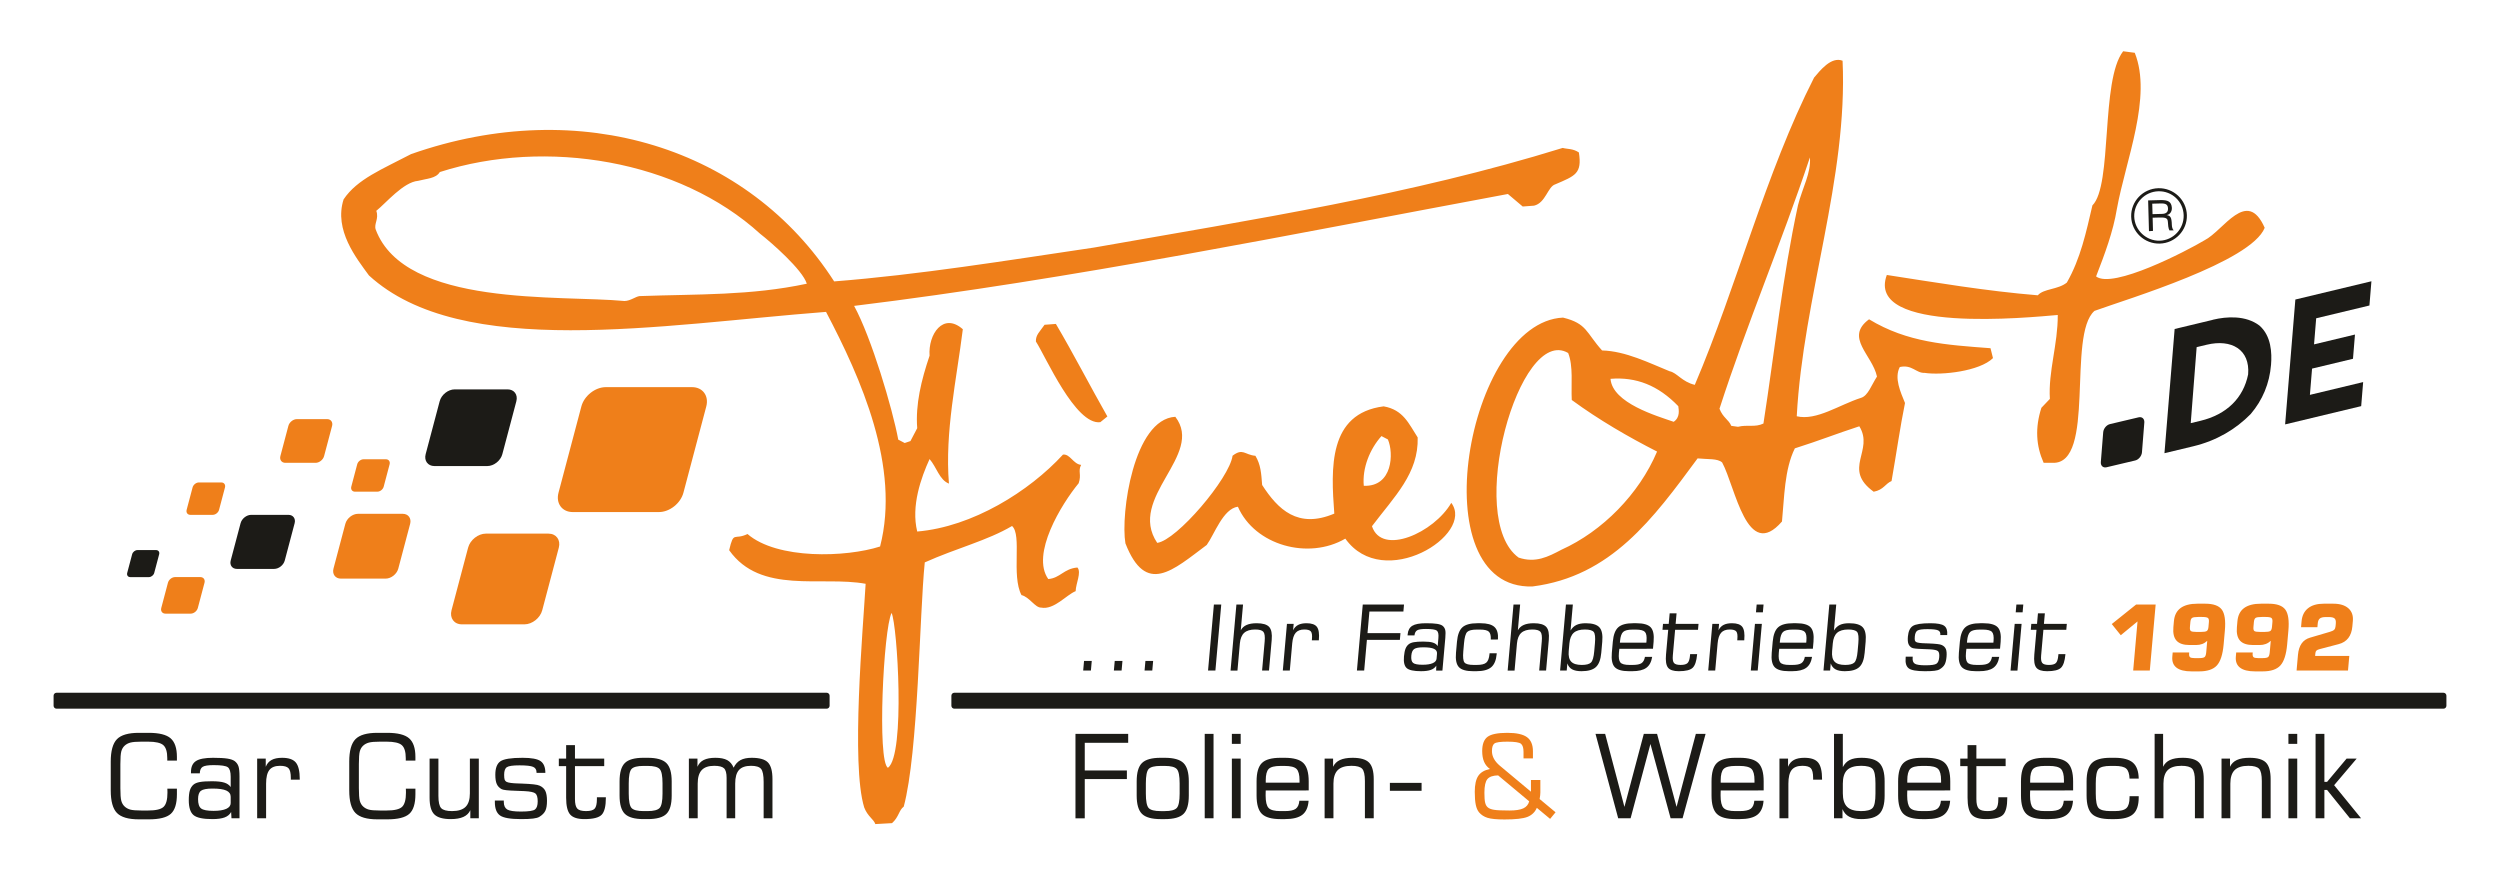
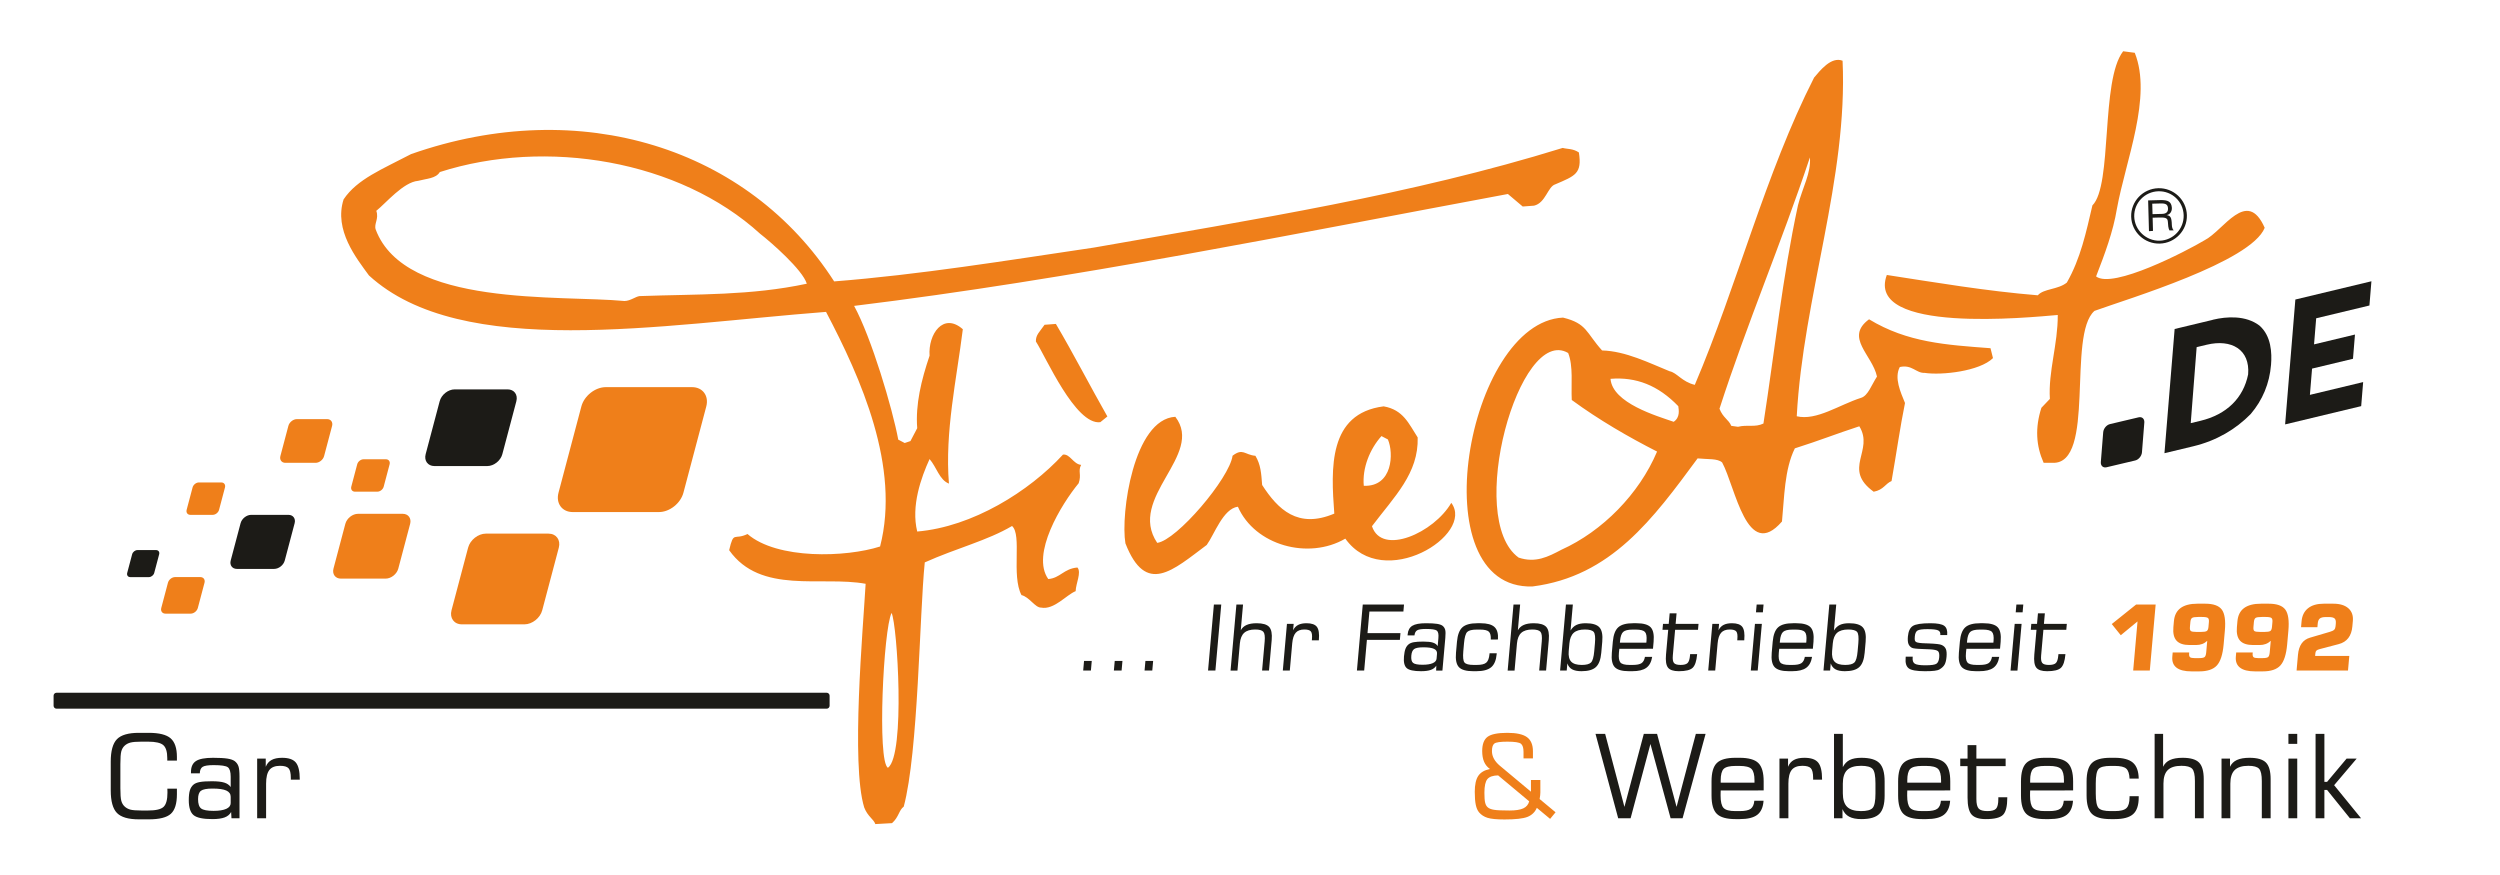
<svg xmlns="http://www.w3.org/2000/svg" xml:space="preserve" width="389.829mm" height="136.493mm" version="1.1" style="shape-rendering:geometricPrecision; text-rendering:geometricPrecision; image-rendering:optimizeQuality; fill-rule:evenodd; clip-rule:evenodd" viewBox="0 0 90717.18 31763.37">
  <defs>
    <style type="text/css">
   
    .fil0 {fill:none}
    .fil4 {fill:#EF7F1A}
    .fil5 {fill:#1C1B17}
    .fil2 {fill:#EF7F1A;fill-rule:nonzero}
    .fil3 {fill:#EF7F1A;fill-rule:nonzero}
    .fil1 {fill:#1C1B17;fill-rule:nonzero}
   
  </style>
  </defs>
  <g id="Ebene_x0020_1">
    <polygon class="fil0" points="-0,0 90717.18,0 90717.18,31763.37 -0,31763.37 " />
    <g id="_1749803522272">
      <g>
        <path class="fil1" d="M4018.33 27642.14c0,-392.51 75.14,-665.67 225.38,-819.42 150.26,-153.8 414.97,-230.31 795.52,-230.31l358.09 0c377.06,0 641.75,66 794.12,198.71 152.36,132.71 228.17,357.4 228.17,674.77l0 133.41 -349.65 0 0 -84.26c0,-231.71 -47.03,-389.67 -141.84,-474.66 -94.78,-84.94 -280.16,-127.78 -556.11,-127.78l-236.6 0c-184.66,0 -319.49,11.24 -404.43,33.7 -84.24,23.15 -154.47,61.09 -210.65,114.45 -56.18,51.99 -95.5,120.08 -118.66,204.32 -22.46,84.29 -33.7,238.04 -33.7,461.35l0 872.11c0,221.87 11.24,374.94 33.7,459.91 23.15,84.26 62.48,152.38 118.66,204.34 56.18,53.34 124.29,91.27 205.04,114.42 80.03,22.48 216.96,33.72 410.04,33.72l236.6 0c282.98,0 471.15,-44.24 564.53,-133.41 92.69,-89.17 139.74,-260.5 139.74,-512.59 0,-38.61 -0.72,-68.09 -1.42,-88.48 -0.7,-20.36 -1.42,-40 -2.79,-57.57l347.53 0 0 201.53c0,340.55 -73.7,577.89 -221.14,710.6 -147.47,133.41 -414.95,200.11 -801.15,200.11l-358.09 0c-380.55,0 -645.26,-77.24 -795.52,-231.01 -150.24,-153.78 -225.38,-426.91 -225.38,-819.42l0 -1038.52zm4352.55 1499.12l0 -228.22c0,-103.18 -52.64,-178.33 -157.29,-226.08 -104.6,-48.45 -271.69,-72.33 -500.61,-72.33 -209.23,0 -349.65,26.69 -419.88,79.33 -70.93,52.69 -106.02,153.8 -106.02,303.36 0,170.62 37.21,283.67 112.35,340.55 74.42,56.87 223.98,85.66 448.64,85.66 201.53,0 355.28,-24.57 462.72,-73.02 106.72,-48.45 160.08,-118.66 160.08,-209.25zm16.17 323.7c-49.17,90.59 -127.8,155.89 -235.25,196.62 -108.12,40.72 -256.96,61.09 -447.94,61.09 -338.43,0 -565.93,-48.45 -681.1,-145.37 -115.12,-96.88 -172.69,-276.62 -172.69,-540.63 0,-152.38 13.33,-271.76 40,-358.12 26.69,-86.36 70.93,-155.87 132.69,-207.83 51.96,-44.24 128.5,-75.14 229.64,-93.39 101.09,-18.97 245.72,-28.11 435.28,-28.11 195.92,0 346.18,16.17 449.36,48.47 103.93,32.28 181.86,85.66 233.83,161.5l0 -373.57c0,-176.93 -34.39,-291.4 -102.53,-344.06 -68.81,-51.94 -240.79,-77.93 -516.04,-77.93 -200.13,0 -333.52,21.06 -399.52,63.2 -65.3,41.42 -99.72,120.08 -102.51,235.92l-320.16 0 0 -49.85c0,-185.38 59.64,-317.37 179.7,-396.05 120.08,-79.33 327.24,-118.66 620.71,-118.66 228.92,0 403.01,9.84 522.39,28.81 119.38,18.94 207.86,49.85 265.43,92.69 63.2,49.15 107.42,110.21 133.39,183.26 25.97,72.33 39.3,197.29 39.3,374.24l0 1515.99 -291.35 0 -12.64 -228.22zm944.34 228.22l0 -2165.51 311.76 0 0 296.33c45.66,-113.05 115.84,-195.22 212.02,-247.16 96.2,-52.66 223.29,-78.66 382.69,-78.66 235.88,0 401.61,56.87 496.39,170.65 95.5,114.45 143.26,315.95 143.26,605.26l0 16.87 -324.4 0 0 -63.9c0,-172.76 -27.39,-289.31 -82.17,-348.97 -54.76,-59.71 -157.96,-89.2 -310.34,-89.2 -177.63,0 -306.13,50.57 -385.44,150.98 -79.38,101.11 -119.38,266.1 -119.38,495.02l0 1258.29 -324.4 0z" />
-         <path class="fil1" d="M12672.48 27642.14c0,-392.51 75.12,-665.67 225.38,-819.42 150.26,-153.8 414.97,-230.31 795.52,-230.31l358.09 0c377.04,0 641.77,66 794.15,198.71 152.31,132.71 228.15,357.4 228.15,674.77l0 133.41 -349.65 0 0 -84.26c0,-231.71 -47.03,-389.67 -141.81,-474.66 -94.81,-84.94 -280.16,-127.78 -556.13,-127.78l-236.6 0c-184.66,0 -319.46,11.24 -404.43,33.7 -84.26,23.15 -154.47,61.09 -210.65,114.45 -56.15,51.99 -95.48,120.08 -118.66,204.32 -22.46,84.29 -33.67,238.04 -33.67,461.35l0 872.11c0,221.87 11.22,374.94 33.67,459.91 23.18,84.26 62.51,152.38 118.66,204.34 56.18,53.34 124.27,91.27 205.04,114.42 80.03,22.48 216.96,33.72 410.04,33.72l236.6 0c283,0 471.15,-44.24 564.53,-133.41 92.71,-89.17 139.74,-260.5 139.74,-512.59 0,-38.61 -0.72,-68.09 -1.42,-88.48 -0.7,-20.36 -1.42,-40 -2.79,-57.57l347.53 0 0 201.53c0,340.55 -73.72,577.89 -221.14,710.6 -147.47,133.41 -414.97,200.11 -801.15,200.11l-358.09 0c-380.55,0 -645.26,-77.24 -795.52,-231.01 -150.26,-153.78 -225.38,-426.91 -225.38,-819.42l0 -1038.52zm4702.19 -114.47l0 2165.51 -308.2 0 0 -294.22c-50.57,110.23 -134.13,191.68 -250.7,244.35 -116.54,52.69 -270.29,79.35 -461.28,79.35 -282.95,0 -480.97,-57.6 -595.41,-172.02 -113.77,-114.47 -170.65,-315.28 -170.65,-601.77l0 -1421.21 320.19 0 0 1353.09c0,224.71 33.72,372.85 101.14,444.48 66.69,70.91 197.97,106.74 392.47,106.74 224.71,0 388.98,-51.27 492.9,-154.5 103.21,-102.51 155.17,-265.41 155.17,-489.41l0 -1260.41 324.38 0zm582.1 1520.93l324.4 0 0 49.15c0,133.41 41.4,225.38 123.55,275.95 82.15,49.85 247.16,75.12 495.72,75.12 278.04,0 449.36,-25.27 513.96,-76.54 64.6,-50.54 96.92,-148.84 96.92,-294.19 0,-141.14 -26.69,-235.92 -79.38,-282.98 -52.64,-47.75 -184.66,-76.56 -395.31,-87.78 -78.63,-4.21 -183.93,-8.42 -316.65,-12.64 -290.7,-7.73 -463.4,-28.09 -518.18,-58.97 -82.15,-45.66 -141.14,-107.44 -175.53,-185.4 -35.12,-77.91 -52.66,-190.26 -52.66,-337.03 0,-240.13 61.06,-402.33 183.26,-487.3 121.45,-84.96 390.37,-127.8 806.04,-127.8 322.3,0 539.96,40.75 654.4,121.5 114.45,80.75 172,223.26 172,426.21l-320.16 0 0 -20.36c0,-96.2 -41.4,-162.2 -124.27,-198.71 -83.54,-36.51 -248.56,-54.78 -495,-54.78 -239.46,0 -391.09,21.76 -457.11,66 -65.97,43.54 -98.97,135.51 -98.97,275.25 0,84.96 6.31,143.95 18.24,178.37 12.64,34.39 34.42,60.37 66,77.93 64.58,34.42 207.11,54.04 428.3,59.69 56.18,1.37 99.72,2.79 129.9,4.21 181.14,7 322.98,16.13 426.19,28.06 103.23,11.26 176.23,27.39 220.47,48.47 96.2,43.52 164.29,106.72 205.04,188.87 40,82.84 60.37,202.23 60.37,358.79 0,158.71 -19.66,280.18 -59.69,362.35 -40,82.12 -110.93,155.17 -214.14,218.35 -46.36,30.21 -122.87,51.94 -228.2,64.6 -106.02,13.33 -252.77,19.66 -440.94,19.66 -384.07,0 -638.23,-44.24 -762.52,-132.71 -124.27,-89.17 -186.05,-249.98 -186.05,-483.78l0 -57.57zm2321.24 -1247.05l0 -273.88 265.43 0 0 -488.69 320.16 0 0 488.69 1061.6 0 0 273.88 -1061.6 0 0 1192.27c0,169.9 28.06,285.79 83.54,346.85 55.5,61.09 161.52,91.32 317.37,91.32 155.17,0 259.77,-29.53 313.88,-88.48 54.04,-59.02 81.45,-175.56 81.45,-349.69l0 -63.18 325.07 0 0 18.24c0,304.73 -50.57,509.75 -150.98,615.1 -101.09,106.02 -310.34,158.69 -628.39,158.69 -247.86,0 -420.6,-56.18 -517.48,-167.83 -96.18,-111.63 -144.63,-313.86 -144.63,-605.95l0 -1147.33 -265.43 0zm3762.76 994.95l0 -370.03c0,-273.13 -34.39,-446.59 -103.91,-521.02 -69.51,-75.14 -214.86,-112.35 -436.75,-112.35l-150.24 0c-221.17,0 -365.12,37.21 -433.24,110.93 -68.07,74.47 -101.79,248.58 -101.79,522.43l0 370.03c0,275.25 34.39,450.09 102.51,524.51 68.81,73.75 212.74,110.98 432.52,110.98l150.24 0c220.47,0 365.82,-37.93 436.05,-113.05 69.51,-75.14 104.6,-249.3 104.6,-522.43zm-686.68 926.16c-323.68,0 -549.76,-63.2 -678.98,-189.57 -128.48,-125.69 -193.08,-347.6 -193.08,-664.3l0 -514.66c0,-318.09 63.9,-539.96 192.38,-666.37 127.8,-126.39 353.16,-189.59 675.47,-189.59l150.24 0c323.7,0 550.48,63.2 679.68,189.59 129.2,126.41 193.78,348.27 193.78,666.37l0 514.66c0,318.12 -63.9,539.98 -192.38,665.67 -128.5,125.69 -354.56,188.19 -677.56,188.19l-149.54 0zm1643.01 -29.48l0 -2165.51 311.72 0 0 296.33c45.66,-111.65 121.47,-193.8 227.52,-246.49 106.7,-52.64 247.12,-79.33 421.25,-79.33 183.98,0 327.21,28.11 431.12,84.29 103.21,56.87 180.47,148.14 231.71,274.53 62.51,-126.39 146.05,-217.65 249.28,-274.53 103.88,-56.18 239.41,-84.29 406.52,-84.29 283.65,0 480.24,56.18 589.8,168.53 109.51,113.05 164.27,315.28 164.27,607.37l0 1419.09 -320.16 0 0 -1317.98c0,-241.53 -30.88,-399.54 -93.39,-473.96 -62.48,-75.12 -183.93,-112.35 -365.1,-112.35 -200.11,0 -345.48,51.27 -436.7,153.08 -91.32,102.51 -136.95,266.13 -136.95,492.93l0 1258.29 -311.76 0 0 -1466.12c0,-171.34 -30.9,-287.19 -93.36,-347.6 -62.48,-60.37 -181.86,-90.57 -357.4,-90.57 -204.99,0 -356.68,51.96 -452.88,156.59 -96.88,103.91 -145.35,266.83 -145.35,489.41l0 1258.29 -320.14 0z" />
      </g>
      <g>
-         <path class="fil1" d="M39025.45 29693.53l0 -3063.12 1912.79 0 0 324.42 -1575.73 0 0 1002.8 1528.67 0 0 311.79 -1528.67 0 0 1424.12 -337.06 0zm3779.96 -896.75l0 -370.06c0,-273.18 -34.42,-446.64 -103.95,-521.06 -69.51,-75.14 -214.84,-112.38 -436.75,-112.38l-150.26 0c-221.19,0 -365.17,37.23 -433.28,110.96 -68.09,74.42 -101.81,248.58 -101.81,522.48l0 370.06c0,275.27 34.42,450.16 102.53,524.58 68.81,73.75 212.77,110.96 432.56,110.96l150.26 0c220.49,0 365.82,-37.91 436.05,-113.07 69.51,-75.14 104.65,-249.28 104.65,-522.46zm-686.78 926.23c-323.7,0 -549.8,-63.18 -679.03,-189.59 -128.48,-125.69 -193.08,-347.6 -193.08,-664.3l0 -514.76c0,-318.12 63.9,-540 192.38,-666.41 127.8,-126.41 353.21,-189.61 675.54,-189.61l150.26 0c323.7,0 550.52,63.2 679.72,189.61 129.22,126.41 193.8,348.3 193.8,666.41l0 514.76c0,318.09 -63.88,540 -192.38,665.71 -128.53,125.69 -354.65,188.17 -677.63,188.17l-149.59 0zm1596.81 -29.48l0 -3063.12 320.21 0 0 3063.12 -320.21 0zm985.2 -2700.79l0 -362.33 320.19 0 0 362.33 -320.19 0zm0 2700.79l0 -2165.67 320.19 0 0 2165.67 -320.19 0zm1229.55 -1293.5l1226.01 0 0 -84.26c0,-202.97 -36.54,-340.59 -108.82,-413.64 -73.05,-72.3 -216.98,-108.84 -431.89,-108.84l-150.24 0c-214.19,0 -356.75,36.54 -428.37,108.84 -70.91,73.05 -106.7,210.67 -106.7,413.64l0 84.26zm539.28 1322.98c-323.75,0 -549.82,-63.18 -679.03,-189.59 -128.53,-125.69 -193.13,-347.6 -193.13,-664.99l0 -513.34c0,-318.84 63.9,-540.73 192.4,-667.13 127.83,-126.41 353.21,-189.61 675.54,-189.61l150.24 0c323.75,0 550.52,63.2 679.75,189.61 129.2,126.41 193.82,348.3 193.82,667.13l0 327.24 -1558.88 2.09c-1.42,21.78 -2.12,46.36 -2.84,72.33 -0.67,26.69 -1.37,63.9 -1.37,111.68 0,224.01 35.79,373.57 107.42,449.43 70.91,76.54 214.86,114.45 431.86,114.45l150.24 0c193.13,0 327.24,-28.09 403.08,-83.57 75.17,-55.5 119.38,-152.38 131.32,-291.45l334.96 0c-16.17,235.27 -91.99,404.5 -226.82,509.15 -134.83,104.63 -347.6,156.57 -639,156.57l-149.56 0zm1596.81 -29.48l0 -2165.67 307.55 0 0 296.33c52.66,-111.65 136.23,-193.8 251.4,-246.49 115.17,-52.66 266.8,-79.35 456.44,-79.35 283.7,0 482.41,57.57 596.16,172.04 113.75,114.49 170.62,316.02 170.62,603.93l0 1419.21 -320.21 0 0 -1351.07c0,-226.12 -33,-375.01 -99.69,-446.64 -66.69,-70.93 -195.92,-106.74 -387.63,-106.74 -226.82,0 -391.81,51.96 -497.14,155.22 -104.65,103.93 -157.31,266.83 -157.31,490.83l0 1258.4 -320.19 0zm2368.5 -998.56l0 -286.54 1150.22 0 0 286.54 -1150.22 0z" />
        <path class="fil2" d="M55490.06 29078.38l-1127.74 -941.69c-186.08,2.79 -316,47.73 -389.02,134.11 -72.33,87.08 -108.86,252.12 -108.86,495.09 0,171.34 9.15,292.82 28.11,365.87 18.24,72.3 49.15,127.08 93.39,164.32 47.75,42.82 123.59,72.33 227.5,89.17 103.23,17.55 290.03,25.97 560.37,25.97 224.01,0 391.14,-25.97 502.1,-77.93 111.63,-51.96 182.56,-136.93 214.16,-254.91zm277.39 235.95c-69.56,157.31 -184,266.87 -341.29,328.66 -158.01,61.78 -435.35,92.67 -833.5,92.67 -282.3,0 -486.62,-19.66 -613.05,-58.95 -126.39,-38.63 -229.62,-105.35 -310.37,-200.15 -53.36,-64.6 -92.69,-154.5 -117.26,-269.66 -24.57,-115.17 -37.21,-273.18 -37.21,-473.29 0,-260.54 42.84,-454.34 127.78,-580.78 84.99,-125.69 226.12,-209.25 423.44,-248.58 -95.48,-67.39 -166.41,-154.5 -212.77,-260.52 -45.66,-106.74 -68.81,-236.64 -68.81,-390.44 0,-247.19 64.6,-418.53 193.1,-515.43 129.22,-96.92 369.36,-145.37 720.45,-145.37 330.05,0 567.39,51.94 711.33,156.59 143.95,104.65 216.3,275.27 216.3,513.34l0 257.03 -341.27 0 0 -234.55c0,-146.79 -30.9,-245.09 -92.71,-296.33 -61.78,-50.57 -226.1,-75.84 -493.65,-75.84 -256.31,0 -413.6,22.46 -471.89,68.09 -58.25,44.96 -87.73,136.25 -87.73,273.18 0,194.52 96.18,372.17 287.89,532.98l22.46 18.27 1105.28 923.44 0 -425.53 341.25 0 0 450.13c0,30.18 -2.09,65.28 -6.31,104.6 -4.21,40.05 -10.52,84.99 -20.34,136.25l577.91 481.01 -197.36 239.48 -481.66 -400.29z" />
        <path class="fil1" d="M57896.38 26630.4l349.69 0 699.41 2649.5 702.88 -2649.5 481.73 0 707.09 2649.5 699.41 -2649.5 353.86 0 -834.87 3063.12 -433.98 0 -732.36 -2697.25 -719.77 2697.25 -450.11 0 -822.98 -3063.12zm4542.55 1769.62l1226.01 0 0 -84.26c0,-202.97 -36.54,-340.59 -108.82,-413.64 -73.05,-72.3 -216.98,-108.84 -431.89,-108.84l-150.24 0c-214.19,0 -356.75,36.54 -428.37,108.84 -70.93,73.05 -106.7,210.67 -106.7,413.64l0 84.26zm539.28 1322.98c-323.75,0 -549.82,-63.18 -679.03,-189.59 -128.5,-125.69 -193.13,-347.6 -193.13,-664.99l0 -513.34c0,-318.84 63.9,-540.73 192.43,-667.13 127.8,-126.41 353.18,-189.61 675.51,-189.61l150.24 0c323.75,0 550.52,63.2 679.75,189.61 129.22,126.41 193.82,348.3 193.82,667.13l0 327.24 -1558.88 2.09c-1.42,21.78 -2.12,46.36 -2.82,72.33 -0.7,26.69 -1.4,63.9 -1.4,111.68 0,224.01 35.77,373.57 107.42,449.43 70.93,76.54 214.86,114.45 431.86,114.45l150.24 0c193.13,0 327.26,-28.09 403.08,-83.57 75.14,-55.5 119.38,-152.38 131.32,-291.45l334.96 0c-16.15,235.27 -91.99,404.5 -226.82,509.15 -134.83,104.63 -347.6,156.57 -639,156.57l-149.56 0zm1592.6 -29.48l0 -2165.67 311.76 0 0 296.33c45.63,-113.05 115.87,-195.22 212.07,-247.19 96.2,-52.66 223.29,-78.66 382.69,-78.66 235.97,0 401.66,56.87 496.46,170.67 95.48,114.45 143.26,315.97 143.26,605.3l0 16.87 -324.42 0 0 -63.9c0,-172.76 -27.39,-289.33 -82.17,-349.02 -54.76,-59.71 -157.99,-89.2 -310.39,-89.2 -177.63,0 -306.13,50.57 -385.48,150.98 -79.35,101.14 -119.38,266.15 -119.38,495.07l0 1258.4 -324.4 0zm2299.71 -1258.4l0 353.23c0,224.71 52.66,388.35 157.27,490.88 104.65,101.81 273.16,153.08 504.91,153.08 209.25,0 349,-37.91 417.81,-113.07 69.51,-75.14 103.93,-249.28 103.93,-522.46l0 -370.06c0,-274.6 -34.42,-449.43 -103.93,-524.6 -68.81,-75.12 -208.56,-113.05 -417.81,-113.05 -231.76,0 -400.26,51.27 -504.91,153.1 -104.6,102.51 -157.27,266.15 -157.27,492.95zm-320.23 1258.4l0 -3063.12 320.23 0 0 1205.74c61.81,-119.4 144.63,-205.76 249.98,-258.45 104.63,-52.66 245.77,-79.35 424.14,-79.35 308.25,0 525.95,63.9 652.33,191.71 127.11,127.13 190.29,349.02 190.29,664.32l0 514.76c0,313.9 -63.18,535.09 -190.29,662.18 -126.39,127.8 -344.09,191.71 -652.33,191.71 -186.1,0 -334.24,-29.48 -443.8,-87.76 -109.56,-58.29 -190.29,-149.59 -242.97,-274.58l0 332.85 -307.57 0zm2659.28 -1293.5l1226.01 0 0 -84.26c0,-202.97 -36.51,-340.59 -108.82,-413.64 -73.02,-72.3 -216.98,-108.84 -431.86,-108.84l-150.24 0c-214.21,0 -356.77,36.54 -428.4,108.84 -70.91,73.05 -106.7,210.67 -106.7,413.64l0 84.26zm539.28 1322.98c-323.75,0 -549.8,-63.18 -679.03,-189.59 -128.5,-125.69 -193.13,-347.6 -193.13,-664.99l0 -513.34c0,-318.84 63.9,-540.73 192.43,-667.13 127.8,-126.41 353.18,-189.61 675.54,-189.61l150.24 0c323.72,0 550.5,63.2 679.72,189.61 129.22,126.41 193.82,348.3 193.82,667.13l0 327.24 -1558.88 2.09c-1.42,21.78 -2.12,46.36 -2.82,72.33 -0.7,26.69 -1.4,63.9 -1.4,111.68 0,224.01 35.81,373.57 107.42,449.43 70.93,76.54 214.86,114.45 431.89,114.45l150.24 0c193.1,0 327.24,-28.09 403.08,-83.57 75.14,-55.5 119.36,-152.38 131.3,-291.45l334.96 0c-16.15,235.27 -91.99,404.5 -226.82,509.15 -134.83,104.63 -347.58,156.57 -639,156.57l-149.56 0zm1381.93 -1921.3l0 -273.85 265.43 0 0 -488.76 320.19 0 0 488.76 1061.74 0 0 273.85 -1061.74 0 0 1192.41c0,169.95 28.11,285.79 83.57,346.9 55.5,61.09 161.52,91.29 317.42,91.29 155.19,0 259.8,-29.51 313.88,-88.48 54.06,-58.99 81.45,-175.56 81.45,-349.72l0 -63.2 325.12 0 0 18.24c0,304.8 -50.57,509.85 -150.98,615.17 -101.09,106.05 -310.37,158.69 -628.43,158.69 -247.88,0 -420.62,-56.18 -517.55,-167.81 -96.18,-111.65 -144.65,-313.9 -144.65,-606.05l0 -1147.45 -265.43 0zm2537.06 598.32l1226.06 0 0 -84.26c0,-202.97 -36.54,-340.59 -108.84,-413.64 -73.05,-72.3 -216.98,-108.84 -431.89,-108.84l-150.24 0c-214.19,0 -356.75,36.54 -428.35,108.84 -70.93,73.05 -106.74,210.67 -106.74,413.64l0 84.26zm539.31 1322.98c-323.75,0 -549.82,-63.18 -679.05,-189.59 -128.5,-125.69 -193.1,-347.6 -193.1,-664.99l0 -513.34c0,-318.84 63.9,-540.73 192.4,-667.13 127.8,-126.41 353.21,-189.61 675.54,-189.61l150.24 0c323.75,0 550.55,63.2 679.75,189.61 129.2,126.41 193.8,348.3 193.8,667.13l0 327.24 -1558.88 2.09c-1.4,21.78 -2.12,46.36 -2.82,72.33 -0.67,26.69 -1.37,63.9 -1.37,111.68 0,224.01 35.79,373.57 107.42,449.43 70.91,76.54 214.86,114.45 431.86,114.45l150.24 0c193.13,0 327.24,-28.09 403.08,-83.57 75.17,-55.5 119.4,-152.38 131.34,-291.45l334.94 0c-16.17,235.27 -92.01,404.5 -226.85,509.15 -134.79,104.63 -347.58,156.57 -638.98,156.57l-149.56 0zm2380.46 0c-323.75,0 -549.82,-63.18 -679.03,-189.59 -128.5,-126.39 -193.13,-347.6 -193.13,-664.99l0 -513.34c0,-318.14 63.9,-540.73 192.43,-667.13 127.8,-126.41 353.18,-189.61 675.51,-189.61l150.24 0c306.18,0 526.67,58.99 662.2,176.28 135.53,117.29 205.74,309.69 211.37,577.94l-332.87 2.09c-7.03,-175.56 -46.36,-296.33 -119.36,-362.35 -72.33,-66.02 -213.47,-99.02 -421.35,-99.02l-150.24 0c-221.21,0 -365.17,37.23 -433.28,110.96 -68.11,74.42 -101.79,248.58 -101.79,522.48l0 370.06c0,275.27 34.39,450.16 102.49,524.58 68.81,73.75 212.79,110.96 432.59,110.96l150.24 0c210.67,0 353.93,-35.84 428.37,-108.14 75.12,-71.63 112.33,-203.67 112.33,-393.96l0 -37.21 332.87 0 0 41.4c0,282.3 -66.72,484.57 -200.85,606.05 -134.13,121.5 -356.7,182.56 -669.18,182.56l-149.56 0zm1596.81 -29.48l0 -3063.12 307.55 0 0 1193.78c52.66,-111.65 136.23,-193.8 251.4,-246.49 115.17,-52.66 266.8,-79.35 456.44,-79.35 283.67,0 482.41,57.57 596.16,172.04 113.75,114.49 170.62,316.02 170.62,603.93l0 1419.21 -320.21 0 0 -1351.07c0,-226.12 -33,-375.01 -99.69,-446.64 -66.74,-70.93 -195.92,-106.74 -387.63,-106.74 -226.82,0 -391.81,51.27 -497.14,154.5 -104.65,102.53 -157.31,266.13 -157.31,491.55l0 1258.4 -320.19 0zm2427.47 0l0 -2165.67 307.57 0 0 296.33c52.66,-111.65 136.23,-193.8 251.37,-246.49 115.17,-52.66 266.85,-79.35 456.46,-79.35 283.67,0 482.41,57.57 596.16,172.04 113.75,114.49 170.62,316.02 170.62,603.93l0 1419.21 -320.19 0 0 -1351.07c0,-226.12 -33.02,-375.01 -99.72,-446.64 -66.72,-70.93 -195.94,-106.74 -387.63,-106.74 -226.82,0 -391.84,51.96 -497.14,155.22 -104.63,103.93 -157.31,266.83 -157.31,490.83l0 1258.4 -320.21 0zm2427.5 -2700.79l0 -362.33 320.23 0 0 362.33 -320.23 0zm0 2700.79l0 -2165.67 320.23 0 0 2165.67 -320.23 0zm985.18 0l0 -3063.12 320.21 0 0 1740.81 98.32 0 707.11 -843.37 365.87 0 -818.09 964.86 978.2 1200.81 -404.5 0 -828.59 -1028.07 -98.32 0 0 1028.07 -320.21 0z" />
      </g>
      <g>
        <path class="fil1" d="M39305.14 24332.76l31 -349.46 280.21 0 -31 349.46 -280.21 0zm1113.75 0l31 -349.46 280.21 0 -31 349.46 -280.21 0zm1113.75 0l31 -349.46 280.23 0 -31.02 349.46 -280.21 0zm2303.34 0l212.44 -2396.73 267.04 0 -212.44 2396.73 -267.04 0zm817.05 0l212.44 -2396.73 240.67 0 -82.78 934.08c48.94,-87.38 120.01,-151.63 213.77,-192.87 93.78,-41.21 214.33,-62.09 362.66,-62.09 221.98,0 373.48,45.05 454.58,134.62 81.05,89.55 111.58,247.25 91.59,472.52l-98.41 1110.47 -250.56 0 93.71 -1057.16c15.68,-176.93 0.19,-293.4 -47.05,-349.44 -47.24,-55.5 -145.89,-83.52 -295.89,-83.52 -177.46,0 -310.13,40.1 -399.7,120.85 -88.99,80.24 -141.53,208.28 -157.17,384.65l-87.29 984.62 -250.56 0zm1896.17 0l150.21 -1694.53 243.95 0 -20.55 231.87c43.54,-88.48 104.18,-152.77 183.07,-193.43 78.91,-41.21 180.19,-61.53 304.92,-61.53 184.59,0 310.34,44.52 376.62,133.53 66.79,89.55 90.2,247.25 70.12,473.61l-1.16 13.19 -253.84 0 4.4 -49.99c11.98,-135.16 -1.35,-226.38 -40.07,-273.09 -38.7,-46.7 -117.45,-69.77 -236.67,-69.77 -139.02,0 -243.07,39.56 -312.13,118.1 -69.09,79.14 -111.84,208.28 -127.73,387.39l-87.27 984.62 -253.86 0zm2689.04 0l212.44 -2396.73 1496.72 0 -22.5 253.84 -1232.97 0 -69.53 784.63 1196.13 0 -21.62 243.95 -1196.15 0 -98.76 1114.31 -263.75 0zm2890.52 -431.89l15.82 -178.56c7.17,-80.77 -28.83,-139.56 -107.37,-176.93 -78.54,-37.91 -207.62,-56.6 -386.74,-56.6 -163.74,0 -275.48,20.9 -334.08,62.11 -59.18,41.21 -93.64,120.31 -104.02,237.34 -11.84,133.53 9.45,221.98 64.3,266.5 54.29,44.49 169.34,67.04 345.18,67.04 157.68,0 279.72,-19.25 367.15,-57.18 86.85,-37.89 133.51,-92.83 139.77,-163.74zm-9.8 253.33c-44.73,70.86 -110.79,121.96 -197.71,153.82 -87.43,31.9 -205.34,47.82 -354.79,47.82 -264.82,0 -439.47,-37.91 -522.9,-113.75 -83.38,-75.82 -115.96,-216.49 -97.67,-423.09 10.59,-119.22 29.32,-212.63 56.15,-280.21 26.9,-67.58 66.3,-121.99 118.29,-162.64 43.73,-34.63 105.74,-58.81 186.15,-73.09 80.45,-14.82 194.24,-21.97 342.62,-21.97 153.29,0 269.76,12.64 348.27,37.93 79.08,25.25 136.37,67.02 171.76,126.36l25.9 -292.33c12.29,-138.46 -6.7,-228.01 -56.32,-269.2 -50.24,-40.68 -183.07,-61.02 -398.47,-61.02 -156.61,0 -262.45,16.48 -317.02,49.47 -53.99,32.39 -86.36,93.95 -96.57,184.59l-250.54 0 3.44 -39c12.85,-145.05 68.7,-248.35 168.11,-309.88 99.48,-62.11 264.29,-92.87 493.97,-92.87 179.12,0 314.69,7.68 406.78,22.55 92.11,14.82 159.2,38.98 201.27,72.51 46.05,38.47 76.42,86.27 91.71,143.4 15.27,56.62 17.08,154.43 4.79,292.87l-105.16 1186.29 -228.03 0 5.96 -178.56zm1337.64 201.64c-253.28,0 -425.81,-49.45 -518.15,-148.35 -91.8,-98.9 -127.01,-271.99 -105,-520.34l35.6 -401.66c22.06,-248.91 87.5,-423.09 196.8,-521.97 108.77,-98.9 289.52,-148.38 541.75,-148.38l117.59 0c239.55,0 407.99,46.15 505.91,137.93 97.88,91.76 139.49,242.3 125.29,452.2l-260.57 1.63c6.66,-137.37 -15.75,-231.87 -68.28,-283.49 -52.03,-51.66 -160.2,-77.49 -322.82,-77.49l-117.59 0c-173.09,0 -288.3,29.11 -346.72,86.8 -58.48,58.27 -96.92,194.55 -115.91,408.8l-25.67 289.56c-19.08,215.4 -4.28,352.21 43.84,410.48 48.73,57.67 158.78,86.8 330.77,86.8l117.59 0c164.85,0 279.42,-28.02 342.67,-84.61 63.76,-56.04 102.04,-159.36 115.26,-308.27l2.56 -29.11 260.43 0 -2.86 32.42c-19.55,220.89 -85.78,379.13 -199.18,474.19 -113.38,95.04 -291.77,142.86 -536.28,142.86l-117.05 0zm1251.52 -23.08l212.44 -2396.73 240.67 0 -82.78 934.08c48.94,-87.38 120.01,-151.63 213.77,-192.87 93.78,-41.21 214.33,-62.09 362.66,-62.09 222.01,0 373.48,45.05 454.58,134.62 81.05,89.55 111.58,247.25 91.62,472.52l-98.44 1110.47 -250.54 0 93.69 -1057.16c15.71,-176.93 0.19,-293.4 -47.05,-349.44 -47.24,-55.5 -145.89,-83.52 -295.87,-83.52 -177.49,0 -310.16,40.1 -399.73,120.85 -88.99,80.24 -141.53,208.28 -157.17,384.65l-87.29 984.62 -250.56 0zm2240.61 -984.62l-24.5 276.37c-15.59,175.84 14.29,303.85 89.06,384.07 74.79,79.68 203.09,119.8 384.44,119.8 163.74,0 275.72,-29.67 334.75,-88.45 59.62,-58.81 98.6,-195.08 117.57,-408.83l25.67 -289.56c19.04,-214.84 4.24,-351.65 -44.94,-410.43 -48.66,-58.78 -155.36,-88.45 -319.09,-88.45 -181.35,0 -316.74,40.1 -405.68,119.75 -88.99,80.24 -141.51,208.28 -157.27,385.74zm-337.85 984.62l212.44 -2396.73 250.58 0 -83.64 943.41c56.62,-93.41 127.46,-160.97 213.51,-202.2 85.52,-41.21 197.83,-62.09 337.38,-62.09 241.23,0 407.13,50.01 497.16,150.01 90.62,99.46 124.71,273.09 102.83,519.78l-35.7 402.78c-21.78,245.6 -86.57,418.67 -194.83,518.13 -107.74,100 -282.53,150.01 -523.76,150.01 -145.58,0 -259.5,-23.08 -341.15,-68.67 -81.66,-45.63 -138.56,-117.05 -171.09,-214.86l-23.08 260.45 -240.67 0zm2170.51 -1012.1l959.37 0 5.84 -65.93c14.08,-158.8 -4.96,-266.5 -56.48,-323.63 -52.13,-56.6 -162.22,-85.17 -330.36,-85.17l-117.59 0c-167.57,0 -281.67,28.58 -342.74,85.17 -60.55,57.13 -98.13,164.83 -112.21,323.63l-5.84 65.93zm330.24 1035.19c-253.28,0 -425.81,-49.45 -518.15,-148.35 -91.85,-98.34 -126.99,-271.99 -104.98,-520.34l35.58 -401.66c22.08,-249.44 87.52,-423.09 196.8,-521.97 108.77,-98.9 289.54,-148.38 541.75,-148.38l117.59 0c253.28,0 426.37,49.47 518.71,148.38 92.34,98.88 127.5,272.53 105.39,521.97l-22.69 256.05 -1219.96 1.65c-2.61,17.01 -4.86,36.26 -7.21,56.57 -2.4,20.9 -5.54,50.01 -8.82,87.38 -15.55,175.25 2.12,292.31 52.87,351.65 50.2,59.9 160.2,89.57 329.98,89.57l117.59 0c151.1,0 258.01,-21.99 321.19,-65.39 62.62,-43.4 104,-119.24 122.96,-228.03l262.08 0c-28.95,184.07 -100.02,316.51 -212.79,398.38 -112.72,81.87 -282.84,122.52 -510.85,122.52l-117.05 0zm1214.59 -1503.33l19.01 -214.28 207.69 0 33.88 -382.41 250.54 0 -33.88 382.41 830.8 0 -19.01 214.28 -830.8 0 -82.66 932.98c-11.8,132.99 2.16,223.63 41.33,271.46 39.14,47.78 120.03,71.42 242,71.42 121.45,0 205.37,-23.08 251.75,-69.23 46.45,-46.15 75.91,-137.37 88.01,-273.64l4.4 -49.45 254.4 0 -1.28 14.29c-21.13,238.48 -74.93,398.91 -160.78,481.34 -86.5,82.96 -253.89,124.17 -502.79,124.17 -193.94,0 -325.24,-43.98 -393.3,-131.32 -67.53,-87.36 -91.43,-245.63 -71.16,-474.19l79.56 -897.82 -207.69 0zm1659.48 1480.25l150.21 -1694.53 243.95 0 -20.55 231.87c43.54,-88.48 104.18,-152.77 183.07,-193.43 78.91,-41.21 180.19,-61.53 304.92,-61.53 184.59,0 310.34,44.52 376.62,133.53 66.79,89.55 90.2,247.25 70.12,473.61l-1.14 13.19 -253.86 0 4.4 -49.99c11.98,-135.16 -1.35,-226.38 -40.07,-273.09 -38.7,-46.7 -117.45,-69.77 -236.67,-69.77 -139.02,0 -243.07,39.56 -312.13,118.1 -69.09,79.14 -111.84,208.28 -127.73,387.39l-87.27 984.62 -253.86 0zm1732.95 -2113.22l25.11 -283.51 250.58 0 -25.13 283.51 -250.56 0zm-187.33 2113.22l150.21 -1694.53 250.56 0 -150.19 1694.53 -250.58 0zm1051.83 -1012.1l959.37 0 5.84 -65.93c14.08,-158.8 -4.96,-266.5 -56.48,-323.63 -52.13,-56.6 -162.22,-85.17 -330.36,-85.17l-117.59 0c-167.57,0 -281.67,28.58 -342.74,85.17 -60.55,57.13 -98.13,164.83 -112.21,323.63l-5.84 65.93zm330.24 1035.19c-253.28,0 -425.84,-49.45 -518.18,-148.35 -91.83,-98.34 -126.99,-271.99 -104.98,-520.34l35.6 -401.66c22.08,-249.44 87.5,-423.09 196.78,-521.97 108.77,-98.9 289.54,-148.38 541.75,-148.38l117.61 0c253.28,0 426.37,49.47 518.71,148.38 92.34,98.88 127.48,272.53 105.39,521.97l-22.69 256.05 -1219.98 1.65c-2.61,17.01 -4.84,36.26 -7.19,56.57 -2.42,20.9 -5.54,50.01 -8.84,87.38 -15.52,175.25 2.12,292.31 52.9,351.65 50.2,59.9 160.17,89.57 329.98,89.57l117.59 0c151.1,0 257.98,-21.99 321.19,-65.39 62.62,-43.4 103.98,-119.24 122.94,-228.03l262.08 0c-28.93,184.07 -100.02,316.51 -212.77,398.38 -112.75,81.87 -282.86,122.52 -510.87,122.52l-117.03 0zm1592.65 -1007.71l-24.5 276.37c-15.59,175.84 14.29,303.85 89.06,384.07 74.79,79.68 203.09,119.8 384.44,119.8 163.74,0 275.72,-29.67 334.75,-88.45 59.62,-58.81 98.62,-195.08 117.57,-408.83l25.67 -289.56c19.04,-214.84 4.24,-351.65 -44.94,-410.43 -48.66,-58.78 -155.36,-88.45 -319.09,-88.45 -181.35,0 -316.74,40.1 -405.68,119.75 -88.99,80.24 -141.51,208.28 -157.27,385.74zm-337.85 984.62l212.44 -2396.73 250.58 0 -83.64 943.41c56.62,-93.41 127.46,-160.97 213.51,-202.2 85.54,-41.21 197.83,-62.09 337.38,-62.09 241.23,0 407.13,50.01 497.16,150.01 90.62,99.46 124.71,273.09 102.83,519.78l-35.7 402.78c-21.78,245.6 -86.57,418.67 -194.83,518.13 -107.74,100 -282.53,150.01 -523.76,150.01 -145.58,0 -259.5,-23.08 -341.15,-68.67 -81.66,-45.63 -138.53,-117.05 -171.09,-214.86l-23.08 260.45 -240.67 0zm2985.44 -504.4l253.84 0 -3.4 38.47c-9.24,104.37 16.8,176.37 77.56,215.93 60.85,39.03 188.17,58.78 382.72,58.78 217.58,0 353.42,-19.76 407.5,-59.88 54.06,-39.56 86.15,-116.49 96.25,-230.22 9.77,-110.44 -4.54,-184.63 -42.47,-221.45 -37.91,-37.35 -139.18,-59.88 -303.24,-68.7 -61.27,-3.28 -143.4,-6.56 -246.95,-9.87 -226.92,-6.05 -360.68,-21.99 -401.4,-46.17 -61.13,-35.7 -103.02,-84.06 -124.5,-145.03 -22.11,-61.02 -28.02,-148.91 -17.87,-263.78 16.66,-187.91 75.75,-314.83 177.26,-381.32 100.93,-66.49 314.32,-100 639.6,-100 252.23,0 419.72,31.86 503.68,95.06 83.96,63.2 119.15,174.74 105.07,333.52l-250.58 0 1.42 -15.94c6.68,-75.26 -21.15,-126.92 -83.47,-155.47 -62.86,-28.58 -190.68,-42.87 -383.53,-42.87 -187.38,0 -307.57,17.03 -362.28,51.64 -54.66,34.07 -86.89,106.05 -96.57,215.37 -5.89,66.51 -5.05,112.68 1.93,139.56 7.49,26.92 22.71,47.29 46.24,61.02 48.12,26.92 158.34,42.31 331.01,46.68 43.87,1.09 77.84,2.23 101.37,3.33 141.26,5.49 251.63,12.64 331.57,21.97 80.01,8.8 136.02,21.43 169.18,37.91 72.23,34.09 121.15,83.52 147.35,147.82 25.55,64.83 33.21,158.24 22.34,280.74 -10.98,124.2 -34.81,219.26 -71.81,283.53 -37.02,64.3 -97.58,121.43 -182.75,170.9 -38.33,23.62 -99.76,40.65 -183.05,50.54 -83.89,10.43 -199.15,15.38 -346.41,15.38 -300.57,0 -496.39,-34.63 -587.5,-103.86 -91.08,-69.77 -128.27,-195.59 -112.07,-378.57l4 -45.05zm2220.85 -507.7l959.35 0 5.86 -65.93c14.08,-158.8 -4.96,-266.5 -56.48,-323.63 -52.13,-56.6 -162.25,-85.17 -330.36,-85.17l-117.59 0c-167.6,0 -281.67,28.58 -342.74,85.17 -60.55,57.13 -98.13,164.83 -112.21,323.63l-5.84 65.93zm330.24 1035.19c-253.28,0 -425.84,-49.45 -518.18,-148.35 -91.85,-98.34 -126.99,-271.99 -104.98,-520.34l35.6 -401.66c22.08,-249.44 87.5,-423.09 196.78,-521.97 108.77,-98.9 289.54,-148.38 541.75,-148.38l117.59 0c253.31,0 426.37,49.47 518.73,148.38 92.34,98.88 127.48,272.53 105.39,521.97l-22.69 256.05 -1219.98 1.65c-2.61,17.01 -4.84,36.26 -7.19,56.57 -2.42,20.9 -5.54,50.01 -8.84,87.38 -15.52,175.25 2.12,292.31 52.9,351.65 50.2,59.9 160.17,89.57 329.98,89.57l117.59 0c151.1,0 257.98,-21.99 321.19,-65.39 62.62,-43.4 103.98,-119.24 122.94,-228.03l262.08 0c-28.93,184.07 -100.02,316.51 -212.77,398.38 -112.75,81.87 -282.86,122.52 -510.87,122.52l-117.03 0zm1438.83 -2136.31l25.13 -283.51 250.56 0 -25.11 283.51 -250.58 0zm-187.31 2113.22l150.19 -1694.53 250.58 0 -150.21 1694.53 -250.56 0zm733.97 -1480.25l19.01 -214.28 207.69 0 33.86 -382.41 250.54 0 -33.86 382.41 830.78 0 -19.01 214.28 -830.78 0 -82.68 932.98c-11.78,132.99 2.16,223.63 41.35,271.46 39.14,47.78 120.01,71.42 242,71.42 121.43,0 205.37,-23.08 251.75,-69.23 46.43,-46.15 75.91,-137.37 88.01,-273.64l4.37 -49.45 254.42 0 -1.28 14.29c-21.13,238.48 -74.93,398.91 -160.8,481.34 -86.48,82.96 -253.89,124.17 -502.77,124.17 -193.96,0 -325.24,-43.98 -393.33,-131.32 -67.53,-87.36 -91.41,-245.63 -71.16,-474.19l79.59 -897.82 -207.69 0z" />
        <path class="fil3" d="M76629.52 22644.82l884.28 -708.79 708.25 0 -212.44 2396.73 -603.3 0 158.03 -1783 -608.1 500.58 -326.73 -405.52zm3270.65 -257.15l-131.85 0c-114.87,0 -189.5,11.54 -224.54,34.63 -34.44,23.06 -55.32,72.51 -62.06,148.91l-15.82 178.56c-6.77,76.38 4.28,125.27 32.49,147.82 28.76,22.5 102.49,34.05 221.73,34.05l131.85 0c117.05,0 192.24,-11.54 226.19,-35.14 33.42,-23.64 53.69,-72.56 60.25,-146.72l15.82 -178.56c6.59,-74.19 -5.56,-123.08 -35.81,-147.26 -30.86,-24.18 -103.39,-36.28 -218.24,-36.28zm-1060.41 1289.03l600 0 -2.7 30.76c-6.1,68.7 4.1,114.87 30.58,138.46 25.92,23.64 82.03,35.19 168.3,35.19l157.68 0c103.86,0 172.02,-12.64 203.39,-37.93 31.9,-25.27 51.75,-81.87 59.53,-169.76l37.21 -419.79c-53.94,51.1 -114.52,89.55 -181.58,114.82 -67.09,25.27 -141.84,37.93 -224.8,37.93l-233.52 0c-220.33,0 -378.83,-52.76 -474.45,-158.27 -95.53,-106.02 -133.79,-269.76 -114.1,-491.76l19.29 -217.58c18.69,-210.98 99.2,-369.24 241.51,-474.73 142.28,-104.93 346.44,-157.68 612.35,-157.68l282.98 0c294.52,0 495.32,71.42 601.28,214.84 105.98,143.4 142.77,397.8 110.35,763.76l-44.05 497.23c-32.39,365.4 -114.38,620.36 -245.23,764.31 -130.9,143.95 -344.41,215.93 -640.05,215.93l-282.98 0c-244.51,0 -425.12,-45.05 -542.4,-135.18 -116.77,-90.08 -167.57,-223.61 -151.82,-401.08l13.24 -149.47zm3365.39 -1289.03l-131.85 0c-114.87,0 -189.5,11.54 -224.54,34.63 -34.44,23.06 -55.32,72.51 -62.06,148.91l-15.82 178.56c-6.77,76.38 4.28,125.27 32.49,147.82 28.76,22.5 102.49,34.05 221.73,34.05l131.85 0c117.05,0 192.24,-11.54 226.22,-35.14 33.39,-23.64 53.66,-72.56 60.23,-146.72l15.85 -178.56c6.56,-74.19 -5.59,-123.08 -35.84,-147.26 -30.83,-24.18 -103.39,-36.28 -218.24,-36.28zm-1060.41 1289.03l600 0 -2.7 30.76c-6.1,68.7 4.1,114.87 30.58,138.46 25.92,23.64 82.03,35.19 168.3,35.19l157.68 0c103.86,0 172.02,-12.64 203.39,-37.93 31.9,-25.27 51.75,-81.87 59.53,-169.76l37.23 -419.79c-53.97,51.1 -114.54,89.55 -181.61,114.82 -67.09,25.27 -141.84,37.93 -224.8,37.93l-233.52 0c-220.33,0 -378.83,-52.76 -474.45,-158.27 -95.53,-106.02 -133.79,-269.76 -114.07,-491.76l19.27 -217.58c18.69,-210.98 99.2,-369.24 241.51,-474.73 142.3,-104.93 346.44,-157.68 612.35,-157.68l282.98 0c294.52,0 495.32,71.42 601.28,214.84 105.98,143.4 142.79,397.8 110.35,763.76l-44.05 497.23c-32.39,365.4 -114.35,620.36 -245.23,764.31 -130.9,143.95 -344.41,215.93 -640.05,215.93l-282.98 0c-244.51,0 -425.12,-45.05 -542.4,-135.18 -116.77,-90.08 -167.57,-223.61 -151.82,-401.08l13.24 -149.47zm2190.78 656.06l50.45 -569.23c15.24,-171.97 59.88,-309.9 133.44,-414.29 73.49,-103.86 177.58,-174.72 311.62,-212.09l716.54 -210.98c76.17,-22.55 127.94,-48.38 155.12,-76.4 27.25,-28.58 43.14,-71.42 48.15,-128.01l8.56 -96.69c7.87,-88.48 -7.05,-149.47 -44.7,-183.54 -37.68,-33.51 -108.16,-50.57 -210.91,-50.57l-106.05 0c-102.18,0 -174.65,17.62 -217.82,52.22 -43.26,35.16 -68.93,95.6 -76.56,181.89l-11.96 135.16 -593.43 0 18.99 -214.3c18.24,-206.04 96.57,-364.28 234.94,-474.73 138.3,-109.89 328.38,-164.83 569.56,-164.83l348.93 0c236.81,0 418.69,55.5 544.59,166.48 125.83,111.54 179.91,263.73 162.83,456.6l-17.59 198.34c-15.64,176.39 -64.46,318.16 -147.05,425.28 -82.54,107.16 -198.99,180.79 -349.21,220.35l-695.29 182.42c-54.59,14.82 -93.04,32.95 -114.1,53.85 -21.08,20.85 -33.3,53.29 -37.19,97.25l-8.42 95.06 1239.58 0 -47.05 530.77 -1865.97 0z" />
      </g>
      <g>
        <path class="fil4" d="M25112.76 14048.17l-3129.93 0c-385.88,0 -785.14,315.65 -887.37,701.55l-829.15 3129.93c-102.21,385.88 129.83,701.53 515.69,701.53l3129.93 0c385.88,0 785.14,-315.65 887.37,-701.53l829.15 -3129.93c102.21,-385.9 -129.78,-701.55 -515.69,-701.55z" />
        <path class="fil4" d="M19903.28 19363.63l-2272.98 0c-280.18,0 -570.09,229.24 -644.35,509.45l-602.09 2272.91c-74.23,280.23 94.25,509.45 374.41,509.45l2272.95 0c280.23,0 570.19,-229.22 644.4,-509.45l602.14 -2272.91c74.21,-280.21 -94.27,-509.45 -374.48,-509.45z" />
        <path class="fil5" d="M18420.36 14129.2l-1921.16 0c-236.81,0 -481.94,193.75 -544.68,430.61l-508.94 1921.16c-62.76,236.88 79.73,430.61 316.53,430.61l1921.16 0c236.81,0 481.92,-193.73 544.68,-430.61l508.94 -1921.16c62.74,-236.85 -79.73,-430.61 -316.53,-430.61z" />
        <path class="fil4" d="M14615.33 18644.48l-1623.85 0c-200.2,0 -407.34,163.78 -460.37,363.96l-430.19 1623.88c-53.01,200.2 67.35,363.98 267.57,363.98l1623.85 0c200.2,0 407.34,-163.78 460.37,-363.98l430.17 -1623.88c53.03,-200.18 -67.32,-363.96 -267.55,-363.96z" />
        <path class="fil4" d="M14004.21 16665.44l-812 0c-100.11,0 -203.67,81.89 -230.17,181.98l-215.09 812c-26.53,100.11 33.63,181.98 133.76,181.98l811.97 0c100.11,0 203.67,-81.87 230.17,-181.98l215.09 -812c26.55,-100.09 -33.63,-181.98 -133.74,-181.98z" />
        <path class="fil4" d="M11870.07 15208.37l-1095.34 0c-135.02,0 -274.74,110.47 -310.51,245.46l-290.17 1095.39c-35.77,135 45.45,245.44 180.44,245.44l1095.37 0c135,0 274.71,-110.44 310.51,-245.44l290.14 -1095.39c35.79,-135 -45.43,-245.46 -180.44,-245.46z" />
        <path class="fil5" d="M10468.27 18682.34l-1354.37 0c-166.97,0 -339.71,136.58 -383.95,303.52l-358.77 1354.35c-44.24,166.97 56.15,303.55 223.1,303.55l1354.4 0c166.92,0 339.69,-136.58 383.93,-303.55l358.77 -1354.35c44.24,-166.95 -56.18,-303.52 -223.1,-303.52z" />
        <path class="fil5" d="M5664.08 19960.83l-677.19 0c-83.47,0 -169.86,68.28 -191.96,151.77l-179.4 677.16c-22.13,83.5 28.06,151.75 111.56,151.75l677.19 0c83.5,0 169.83,-68.25 191.94,-151.75l179.42 -677.16c22.11,-83.5 -28.09,-151.77 -111.56,-151.77z" />
        <path class="fil4" d="M7270.08 20940.33l-916.16 0c-112.96,0 -229.85,92.39 -259.75,205.34l-242.69 916.16c-29.93,112.96 37.98,205.34 150.94,205.34l916.18 0c112.93,0 229.8,-92.39 259.73,-205.34l242.72 -916.16c29.93,-112.96 -38,-205.34 -150.96,-205.34z" />
        <path class="fil4" d="M8030.07 17506.15l-812 0c-100.09,0 -203.64,81.87 -230.17,181.98l-215.12 812c-26.51,100.09 33.67,181.96 133.79,181.96l812 0c100.11,0 203.67,-81.87 230.17,-181.96l215.09 -812c26.53,-100.11 -33.65,-181.98 -133.76,-181.98z" />
      </g>
      <g>
        <polygon class="fil5" points="82920.17,15400.1 85680,14737.53 85751.49,13864.38 83819.34,14328.24 83897.58,13375.4 85382.48,13018.92 85454.46,12139.62 83969.53,12496.11 84047.14,11549.47 85979.27,11085.6 86051.38,10206.26 83291.55,10868.83 " />
        <path class="fil5" d="M78910.78 11938.53l-369.45 4506.79 1044.78 -250.84c845.62,-203.02 1540.92,-616.92 2083.36,-1169.25 433.38,-508.59 683.42,-1107.75 739.2,-1788.22 35.28,-431.14 9.94,-1047.99 -422,-1423.77 -495.11,-376.11 -1189.41,-330.47 -1680.54,-212.58l-15.89 3.82 -0.16 2.93 -1379.3 331.12zm2666.81 1646.22c-172.3,859.26 -779.95,1457 -1728.48,1684.73l-354.23 85.03 214.7 -2757.8 365.52 -87.76c896.73,-215.28 1577.15,172 1502.49,1075.8z" />
        <path class="fil4" d="M31763.6 29903.24c-67.51,-187.47 -274.41,-270.08 -404.03,-602.18 -484.64,-1573.31 -43.05,-6469.75 51.41,-8117.01 -1607.52,-295.71 -3807.7,400.01 -4952.36,-1219.38 169.58,-719.4 173.21,-349.21 666.06,-586.69 1078.22,930.33 3575.34,850.51 4810.82,452.67 742.63,-2885.68 -693.85,-6102.9 -1961.54,-8513.32 -5980.26,459.95 -13226.73,1757.82 -16586.04,-1322.42 -449.71,-618.29 -1278.91,-1645.77 -919.86,-2760.09 494,-738.9 1407.6,-1095.79 2449.35,-1643.38 6155.07,-2161 12246.83,-215.33 15351.09,4619.88 3086.67,-242.44 6226.07,-753.1 9435.5,-1229.29 5863.23,-1033.68 11485.54,-1905.55 17000.66,-3614.37 158.57,45.24 372.99,17.83 587.92,164.62 120.5,769.5 -131.48,845.32 -854.82,1156.04 -273.57,78.52 -349.53,676.91 -772.83,774.62l-410.48 30.81 -537.75 -454.44c-7857.63,1463.19 -15781.91,3087.76 -23724.08,4060.52 625.64,1140.86 1392.19,3724.39 1602.03,4852.94l233.76 122.64 208.9 -70.3 245.39 -467.38c-66.83,-863.63 147.96,-1741.4 448.55,-2630.07 -55.99,-777.79 494.16,-1589.41 1206.74,-961.05 -225.17,1816.58 -656.92,3724.93 -503.84,5602.15 -343.85,-130.55 -447.15,-596.83 -702.9,-891.07 -306.32,671.39 -676.12,1699.74 -448.18,2629.84 2005.92,-169.34 4064.71,-1457.54 5289.41,-2791.52 257.38,-32.98 371.13,344.97 658.24,373.52 -122.73,233.78 22.46,346.04 -89.2,665.53 -622.69,755.4 -1741.33,2577.5 -1103.14,3476.86 431.75,-33.53 562.3,-377.18 1058.3,-418.9 153.64,176.7 -57.13,574.14 -64.48,858.47 -332.1,129.85 -783.98,688.96 -1253.61,596.51 -217.33,6.05 -419.58,-382.27 -712.19,-453.88 -374.78,-715.14 26.02,-2183.55 -342.55,-2507.04 -891.7,528.37 -2011.97,802.48 -3166.75,1320.79 -192.96,1899.75 -231.92,6875.57 -762.69,8862.06 -179.26,132.02 -170.67,370.57 -424.79,599.46l-606.05 33.84zm458.07 -2042.52c-397.68,-210.77 -164.92,-5036.92 131.11,-5619.91 207.81,431.38 506.08,5145.88 -131.11,5619.91zm23389.28 -6579.65c-4103.57,132.58 -2383.14,-9593.14 1106.19,-9756.29 877.74,214.79 833.22,547.45 1417.11,1192.27 852.81,21.62 1715.4,456.3 2450.98,754.56 268.45,52.9 441.13,379.71 913.46,493.63 1526.77,-3574.64 2568.75,-7697.81 4328.97,-11149.58 208.51,-244.83 620.13,-777.09 1033.68,-611.94 197.62,4269.68 -1431.52,8576.8 -1662.97,12901.35 719.33,169.58 1538.47,-414.85 2334.39,-669.14 251.72,-75.96 376.76,-462.65 577.08,-771.53 -165.85,-785.44 -1184.38,-1418.21 -287.65,-2078.06 1394.61,846.23 2800.34,928.07 4407.33,1049.41l89.59 359.05c-484.08,476.27 -1859.64,630.44 -2482.18,535.72 -302.99,16.89 -454.44,-312.51 -899.12,-212 -210.77,397.68 29.27,911.97 188.77,1305.78 -174.53,850.81 -311.11,1827.59 -487.97,2831.32 -227.71,94.46 -286.16,320.02 -648.08,388.07 -1153.17,-833.52 27.95,-1486.11 -521.81,-2375 -879.06,286.96 -1417.51,508.47 -2339.41,800.85 -381.34,768.27 -381.18,1792.82 -467.05,2654.09 -1272.41,1470.94 -1685.5,-1245 -2170.84,-2142.19 -172.11,-152.47 -515.36,-108.4 -890.91,-147.58 -1616.5,2190.9 -3136.7,4282.13 -5989.55,4647.2zm-504.61 -1047.31c-1946.04,-1407.92 28.88,-8462.89 1796.85,-7424.56 192.03,476.89 102.67,1142.26 131.09,1705.49 986.62,724.03 2069.4,1348.6 3095.44,1871.32 -652.52,1544.2 -1984.46,2892.03 -3468.57,3561.63 -490.13,258.87 -940.01,490.83 -1554.81,286.12zm-2443.86 -1987.02c867.08,1153.48 -2463.66,3236.68 -3845.26,1298.66 -1338.92,781.74 -3282.57,245.7 -3898.16,-1158.04 -536.42,68.44 -852.81,1002.94 -1130.55,1387.23 -1233.85,920.95 -2204.75,1851.98 -2950.86,-58.39 -180.09,-1067.07 295.54,-4507.3 1810.79,-4592.07 1071.4,1389.1 -1761.85,2928.87 -657.31,4575.2 707.79,-90.59 2621.86,-2341.11 2734.6,-3162.26 377.55,-288.05 431.91,-33.53 829.05,2.86 194.03,324.12 210.91,627.11 244.44,1058.86 571.21,886.11 1294.94,1600.19 2618.29,1038.42 -122.8,-1641.14 -225.15,-3633.89 1791.2,-3891.87 713.84,126.66 908.5,625.08 1234.41,1128.39 36,1303.39 -838.73,2134.82 -1659.04,3220.85 357.28,1088.13 2253.85,234.92 2878.4,-847.86zm21821.56 -1452.11l-327.14 -1.63c-275.58,-618.82 -314.9,-1267.85 -80.91,-1995.31l307.39 -322.82c-61.85,-995.05 292.01,-1977.71 286.35,-3045.25 -992.35,83.31 -6996.37,699.04 -6203.25,-1451.9 1779.26,273.74 3606.85,584.92 5479.49,737.85 208.53,-244.83 737.16,-203.41 1052.99,-461.81 498.88,-870.55 702.67,-1834.15 927.84,-2800.34 735.5,-726.43 292.61,-4528.66 1115.61,-5593.31l421.23 55.13c640.49,1596.84 -329.17,3901.09 -648.63,5664.4 -134.44,823.7 -443.06,1648.1 -754.73,2451.14 604.98,467.68 3283.36,-921.65 3931.29,-1309.81 696.25,-350.76 1542.17,-1919.65 2187.34,-454.44 -495.25,1240.81 -4968.09,2576.24 -6176.46,3014.44 -1000.79,869.29 58.92,5573.58 -1518.41,5513.65zm-24996.5 833.62c-60.78,-646.33 221.52,-1336.39 641.12,-1804.3l233.69 122.66c216.03,495.63 176.6,1721.57 -874.81,1681.64zm13579.49 -2141.42l-244.23 -34c-94.46,-227.8 -298.64,-288.96 -428.26,-621.06 999.47,-3092.95 2240.98,-5998.9 3280.8,-9118.87 49.94,560.58 -273.18,1103.21 -432.31,1734.2 -574.14,2667.77 -835.08,5230.26 -1253.59,7921.88 -308.18,148.28 -584.82,31.14 -922.42,117.84zm-2334.23 -180.89c-593.34,-207.41 -2222.87,-674.86 -2292.41,-1559.67 927.86,-75.26 1730.74,236.32 2459.73,993.21 16.5,128.76 73.65,404.8 -167.32,566.46zm-20806.36 13.94c-900.98,115.15 -1984,-2384.14 -2336.92,-2927.78 -8.68,-238.57 130.48,-343.64 314.67,-607.14l410.55 -30.58c611.7,1033.54 1277.91,2321.75 1868.39,3358.08l-256.68 207.41zm-17263.09 -4397.02c-2339.55,-223.77 -7971.12,235.22 -9030.68,-2594.23 -70.46,-209.07 124.66,-386.67 21.99,-678.68 355.93,-285.49 978.78,-1040.89 1517.78,-1088.13 316.37,-84.01 643.37,-82.38 787.61,-318.93 3853.71,-1234.23 8686.92,-435.54 11623.84,2240.84 387,299.34 1540.64,1307.25 1692.25,1811.09 -2037.19,435.01 -3941.91,373.52 -6068.83,449.48 -150.14,19.2 -326.61,172.67 -543.96,178.56z" />
        <path class="fil5" d="M77604.9 15143.03l-1041.94 246.84c-123.87,29.34 -233.8,162.41 -244.39,295.68l-85.73 1081.45c-10.57,133.27 82.1,218.35 205.95,189.01l1041.94 -246.84c123.87,-29.34 233.8,-162.41 244.37,-295.71l85.75 -1081.43c10.57,-133.27 -82.08,-218.35 -205.95,-189.01z" />
      </g>
-       <path class="fil5" d="M34629.41 25137.45l54036.6 0c58.83,0 106.7,48.05 106.7,106.7l0 365.43c0,58.67 -48.05,106.7 -106.7,106.7l-54036.6 0c-58.67,0 -106.7,-47.85 -106.7,-106.7l0 -365.43c0,-58.85 47.85,-106.7 106.7,-106.7z" />
      <path class="fil5" d="M2051.16 25137.45l27945.96 0c58.85,0 106.7,48.43 106.7,106.7l0 365.43c0,58.27 -48.43,106.7 -106.7,106.7l-27945.96 0c-58.25,0 -106.67,-47.85 -106.67,-106.7l0 -365.43c0,-58.85 47.85,-106.7 106.67,-106.7z" />
      <path class="fil5" d="M77949.06 7272.36l30.42 1115.92 145.89 -9.8 -13.03 -479.08 257.01 -7c257.08,-7.07 287.72,44.73 296.99,167.27 8.17,87.48 6.03,222.01 60.78,302.36l146.05 -3.93 -0.28 -11.71c-41.38,-16.41 -61.88,-126.94 -63.51,-185.4 -7.7,-280.42 -49.94,-331.87 -191.01,-357.3l0 0c128.27,-15.17 200.81,-139.91 191.54,-268.29 -17.69,-215.89 -136.46,-282.79 -428.51,-274.81l-432.33 11.78zm149.38 118.71l10.36 379.78 344.67 -9.4c146.07,-3.98 220.52,-64.48 216.98,-193.03 -4.12,-151.91 -87.08,-190.57 -268.25,-185.63l-303.76 8.28zm273.34 1448.41c-555.04,15.2 -1023.04,-422.3 -1038.17,-977.34 -15.13,-555.01 428.37,-1017.36 983.41,-1032.49 555.04,-15.1 1023.04,422.3 1038.17,977.34 15.13,555.04 -428.37,1017.36 -983.41,1032.49zm-2.84 -105.14c496.58,-13.57 882.79,-433.38 869.34,-924.16 -13.5,-496.63 -421.6,-883.07 -918.3,-869.5 -490.72,13.38 -888.93,421.83 -875.36,918.46 13.38,490.79 433.54,888.58 924.33,875.2z" />
    </g>
  </g>
</svg>